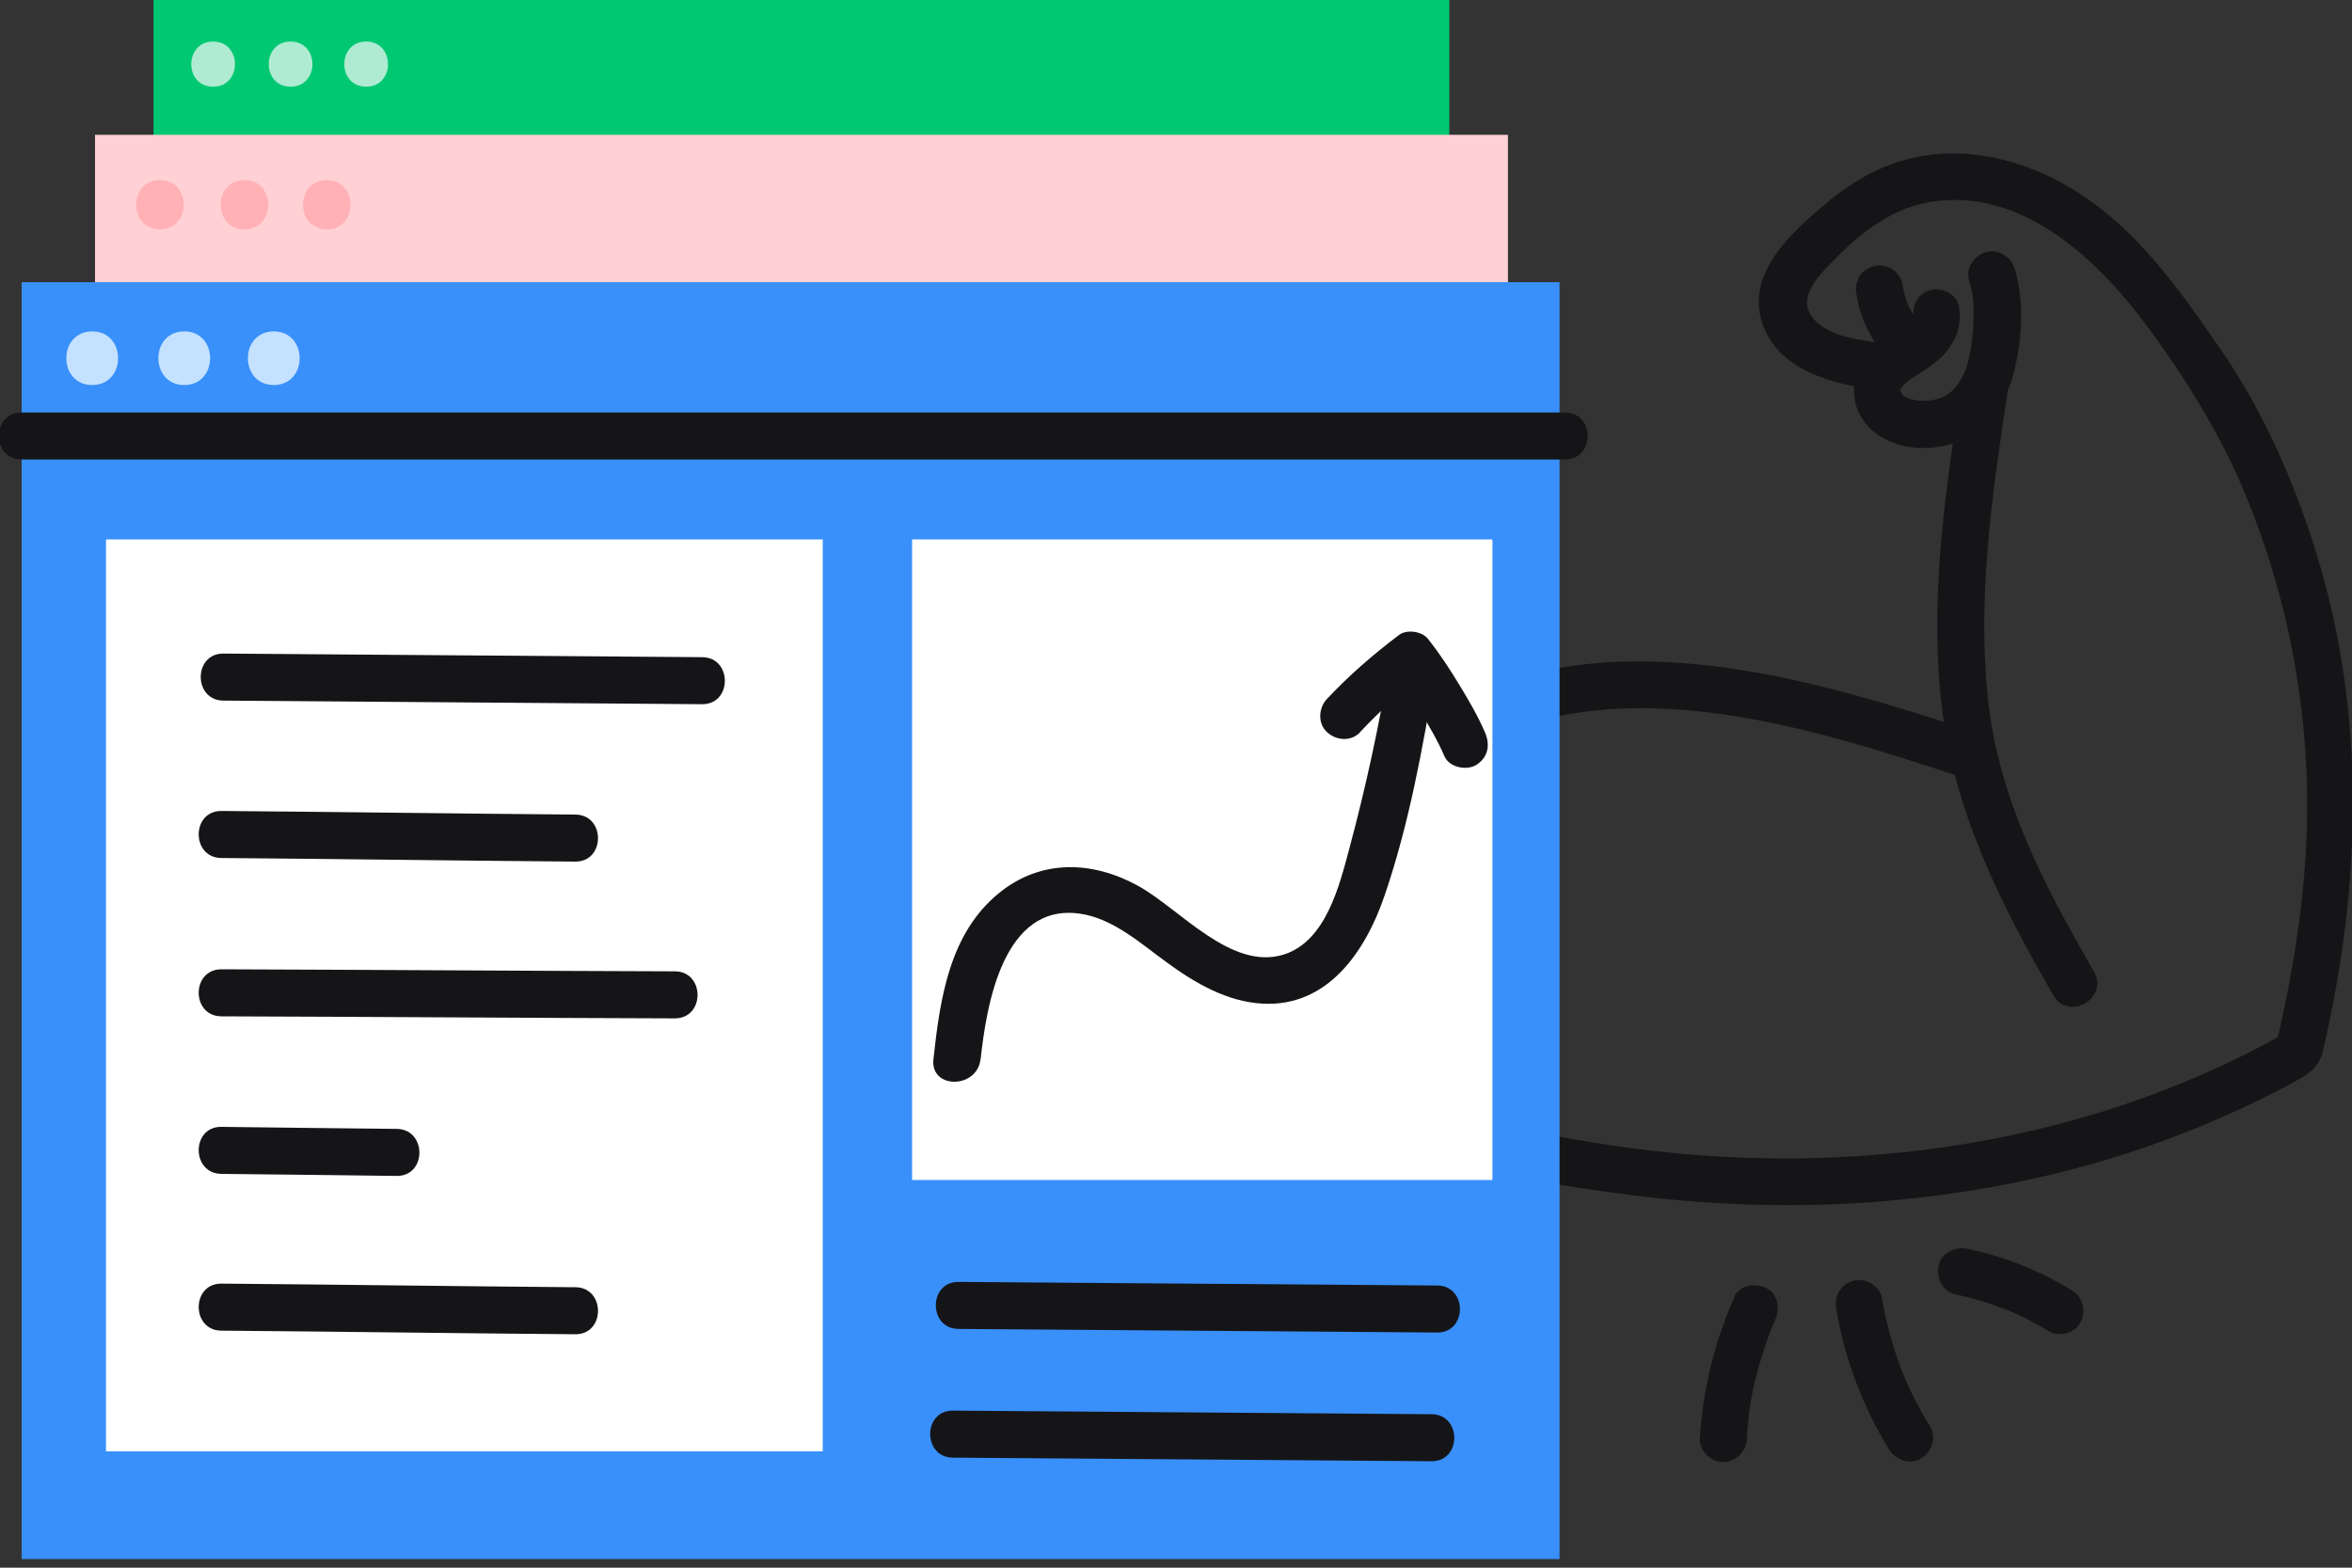
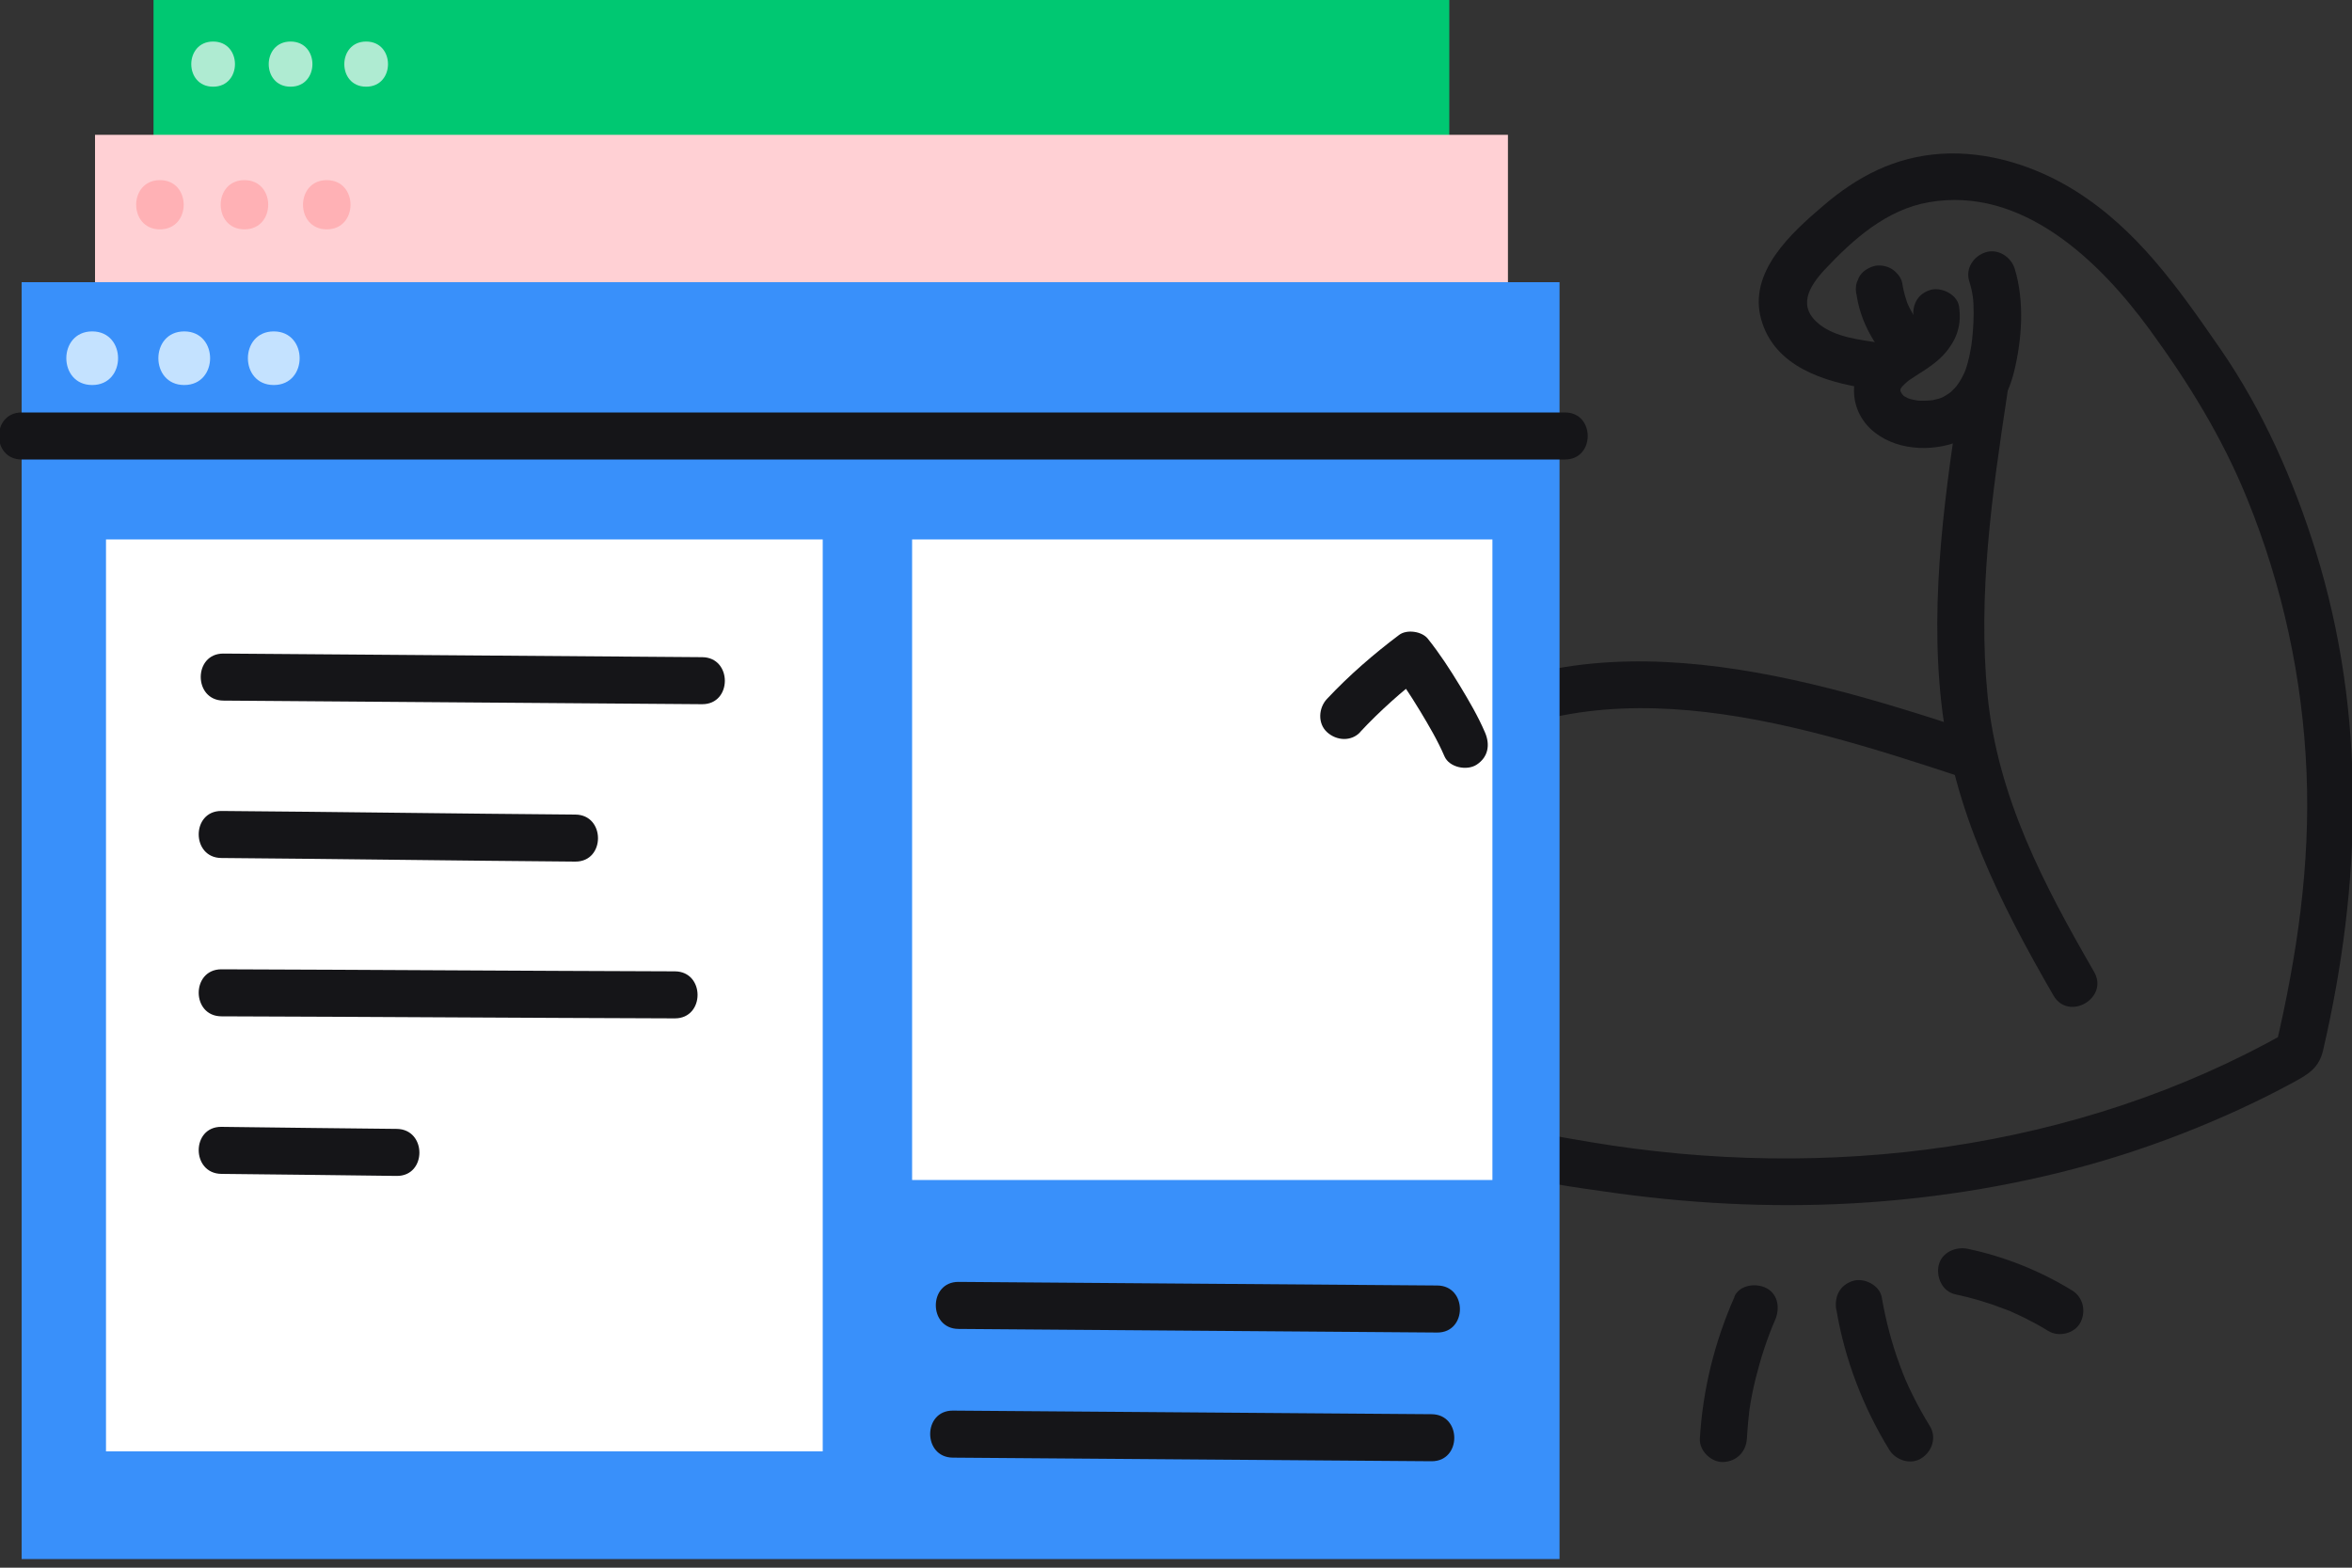
<svg xmlns="http://www.w3.org/2000/svg" id="Layer_1" viewBox="0 0 150 100">
  <rect x="0" y="0" width="150" height="100" fill="#333333" stroke="none" />
  <defs>
    <style>.cls-1{fill:#ffb1b5;}.cls-2{fill:#afebd2;}.cls-3{fill:#c4e2ff;}.cls-4{fill:#ffd0d4;}.cls-5{fill:#fff;}.cls-6{fill:#00c872;}.cls-7{fill:#3990fa;}.cls-8{fill:#151518;}</style>
  </defs>
  <path class="cls-8" d="M125.59,17.94c.24.78.28,1.22.28,2.04,0,.67-.07,1.6-.15,2.08-.06.37-.13.73-.23,1.09-.11.39-.16.54-.32.85-.08.15-.16.29-.25.43-.04.06-.25.33-.1.15-.11.13-.22.25-.34.36-.05.05-.1.1-.16.14.11-.1.06-.04-.03.02-.14.09-.28.18-.42.25s-.02,0,.01,0c-.08.03-.16.05-.23.08-.06.02-.53.12-.33.09-.19.03-.38.03-.57.04s-.37,0-.55-.02c.21.02-.16-.03-.22-.05-.1-.02-.2-.05-.3-.09.03.01.16.08,0,0-.07-.04-.14-.07-.21-.11-.1-.06-.13-.12-.03-.02-.07-.06-.13-.13-.19-.2.02.02.11.17.03.02-.03-.06-.07-.12-.1-.18.04.08.01.14.03.04.04-.22-.03.23-.01,0,0-.07,0-.14,0-.2,0,.02-.03.25,0,.08.04-.19-.12.16,0,0,.02-.03.15-.27.06-.12-.09.14.03-.03.05-.05.09-.1.19-.19.29-.28.03-.03.22-.18.02-.03.06-.04.11-.08.17-.12.13-.09.27-.18.41-.27.69-.44,1.4-.88,1.92-1.52.72-.88.98-1.77.82-2.89-.11-.78-1.15-1.27-1.85-1.05-.86.28-1.16,1.01-1.05,1.85,0,.01-.05-.26,0-.26,0,0-.07.28-.07.25.11-.33-.22.27-.03.04-.1.13-.23.25-.35.36-.02.02-.25.22-.13.12.12-.09-.17.12-.2.14-.68.46-1.41.85-1.98,1.44-1.47,1.5-1.39,3.85.3,5.16,1.59,1.23,3.99,1.23,5.75.38,1.66-.8,2.7-2.55,3.12-4.28.51-2.06.67-4.51.04-6.56-.23-.75-1.06-1.3-1.85-1.05s-1.3,1.04-1.05,1.85h0Z" />
  <path class="cls-8" d="M122.49,20.75c-.09-.1-.17-.2-.25-.3l.23.3c-.34-.45-.62-.94-.85-1.45l.15.36c-.22-.52-.37-1.06-.46-1.62-.05-.35-.4-.73-.69-.9-.32-.19-.8-.27-1.16-.15s-.71.34-.9.69l-.15.36c-.07.27-.07.53,0,.8.23,1.51.95,2.89,1.94,4.04.24.28.71.44,1.06.44s.81-.16,1.06-.44.46-.66.44-1.06-.17-.75-.44-1.06h0Z" />
  <path class="cls-8" d="M125.12,24.36c-1.02,6.75-2.07,13.64-1.31,20.47s3.73,12.75,7.15,18.67c.97,1.67,3.56.16,2.59-1.51-3.21-5.56-6.14-11.12-6.79-17.61-.64-6.43.29-12.88,1.25-19.22.29-1.89-2.61-2.7-2.89-.8h0Z" />
  <path class="cls-8" d="M125.62,46.59c-11.43-3.77-25.29-7.72-36,.15-1.54,1.13-.04,3.74,1.51,2.59,10.05-7.39,23-3.37,33.69.15,1.84.61,2.63-2.29.8-2.89h0Z" />
  <path class="cls-8" d="M119.87,21.87c-1.27-.2-2.76-.35-3.81-1.16-1.45-1.13-.72-2.4.31-3.51,1.82-1.94,3.94-3.83,6.64-4.3,5.96-1.04,10.88,3.74,14.09,8.13,2.48,3.4,4.63,6.88,6.22,10.8,2.25,5.53,3.53,11.45,3.78,17.42s-.61,11.72-1.96,17.5l.69-.9c-13.37,7.57-29.37,9.53-44.41,7-4.28-.72-8.92-1.54-12.71-3.76-1.67-.98-3.18,1.61-1.51,2.59,4.72,2.76,10.59,3.71,15.95,4.44s10.73.95,16.1.57,10.92-1.37,16.15-3.04c2.53-.81,5.02-1.78,7.43-2.89,1.15-.53,2.29-1.1,3.4-1.7,1.01-.55,1.67-.94,1.93-2.08,2.45-10.55,2.77-21.38-.47-31.81-1.42-4.55-3.38-9-6.09-12.92s-5.31-7.62-9.28-10.1c-2.5-1.56-5.55-2.53-8.52-2.34s-5.36,1.46-7.53,3.32c-2.05,1.75-4.79,4.23-3.95,7.24s3.99,3.98,6.74,4.41c1.89.3,2.7-2.59.8-2.89h0Z" />
  <rect class="cls-6" x="9.79" width="82.64" height="68.63" />
  <path class="cls-2" d="M23.35,2.65c-1.85,0-1.86,2.88,0,2.88s1.86-2.88,0-2.88Z" />
  <path class="cls-2" d="M18.53,2.65c-1.85,0-1.86,2.88,0,2.88s1.86-2.88,0-2.88Z" />
  <path class="cls-2" d="M13.59,2.65c-1.85,0-1.86,2.88,0,2.88s1.86-2.88,0-2.88Z" />
  <rect class="cls-4" x="6.06" y="8.6" width="90.11" height="74.83" />
  <path class="cls-1" d="M20.84,11.49c-2.02,0-2.02,3.14,0,3.14s2.02-3.14,0-3.14Z" />
  <path class="cls-1" d="M15.59,11.49c-2.02,0-2.02,3.14,0,3.14s2.02-3.14,0-3.14Z" />
  <path class="cls-1" d="M10.2,11.49c-2.02,0-2.02,3.14,0,3.14s2.02-3.14,0-3.14Z" />
  <rect class="cls-7" x="1.38" y="18" width="98.08" height="81.45" />
  <path class="cls-8" d="M1.38,29.31h98.43c1.93,0,1.93-3,0-3H1.38c-1.93,0-1.93,3,0,3h0Z" />
  <path class="cls-3" d="M17.46,21.14c-2.2,0-2.2,3.42,0,3.42s2.2-3.42,0-3.42Z" />
  <path class="cls-3" d="M11.75,21.14c-2.2,0-2.2,3.42,0,3.42s2.2-3.42,0-3.42Z" />
  <path class="cls-3" d="M5.88,21.14c-2.2,0-2.2,3.42,0,3.42s2.2-3.42,0-3.42Z" />
  <rect class="cls-5" x="6.76" y="34.41" width="45.71" height="58.17" />
  <rect class="cls-5" x="58.17" y="34.41" width="37.01" height="40.86" />
  <path class="cls-8" d="M61.13,84.77c10.18.08,20.36.15,30.53.23,1.93.01,1.93-2.99,0-3-10.18-.08-20.36-.15-30.53-.23-1.93-.01-1.93,2.99,0,3h0Z" />
  <path class="cls-8" d="M60.77,92.98c10.18.08,20.36.15,30.53.23,1.93.01,1.93-2.99,0-3-10.18-.08-20.36-.15-30.53-.23-1.93-.01-1.93,2.99,0,3h0Z" />
  <path class="cls-8" d="M14.25,44.69c10.18.08,20.36.15,30.53.23,1.93.01,1.93-2.99,0-3-10.18-.08-20.36-.15-30.53-.23-1.93-.01-1.93,2.99,0,3h0Z" />
-   <path class="cls-8" d="M14.12,54.73c7.52.06,15.04.17,22.57.23,1.93.01,1.93-2.99,0-3-7.52-.06-15.04-.17-22.57-.23-1.93-.01-1.93,2.99,0,3h0Z" />
-   <path class="cls-8" d="M14.12,84.88c7.52.06,15.04.17,22.57.23,1.93.01,1.93-2.99,0-3-7.52-.06-15.04-.17-22.57-.23-1.93-.01-1.93,2.99,0,3h0Z" />
+   <path class="cls-8" d="M14.12,54.73c7.52.06,15.04.17,22.57.23,1.93.01,1.93-2.99,0-3-7.52-.06-15.04-.17-22.57-.23-1.93-.01-1.93,2.99,0,3h0" />
  <path class="cls-8" d="M14.12,74.88c3.73.03,7.45.09,11.18.13,1.93.02,1.93-2.98,0-3-3.73-.03-7.45-.09-11.18-.13-1.93-.02-1.93,2.98,0,3h0Z" />
  <path class="cls-8" d="M14.12,64.83c9.64.03,19.28.1,28.92.13,1.93,0,1.93-2.99,0-3-9.64-.03-19.28-.1-28.92-.13-1.93,0-1.93,2.99,0,3h0Z" />
-   <path class="cls-8" d="M62.54,67.57c.37-3.43,1.43-9.99,6.33-9.29,2.12.3,3.9,1.92,5.57,3.13,1.78,1.3,3.82,2.49,6.08,2.61,4.16.23,6.56-3.34,7.76-6.83,1.57-4.55,2.45-9.45,3.25-14.19.32-1.89-2.57-2.7-2.89-.8-.67,4-1.52,7.96-2.57,11.87-.64,2.39-1.49,5.94-4.17,6.81-3.37,1.08-6.66-2.91-9.31-4.37-2.92-1.61-6.2-1.72-8.87.45-3.19,2.59-3.77,6.78-4.19,10.61-.21,1.92,2.79,1.9,3,0h0Z" />
  <path class="cls-8" d="M86.73,46.71c.64-.69,1.31-1.34,2.01-1.97.33-.3.67-.59,1.01-.87.18-.15.36-.3.55-.44.07-.06.25-.2.09-.07.11-.09.22-.17.34-.26l-1.82-.23c.22.27-.18-.25.01,0,.07.09.13.18.2.27.15.21.3.43.45.65.35.52.68,1.04,1,1.57.56.93,1.12,1.88,1.55,2.88.31.72,1.43.94,2.05.54.75-.49.87-1.28.54-2.05-.44-1.03-1.02-2.02-1.6-2.98-.63-1.04-1.3-2.07-2.06-3.02-.38-.46-1.33-.6-1.82-.23-1.65,1.24-3.19,2.58-4.6,4.08-.54.57-.61,1.56,0,2.12s1.55.61,2.12,0h0Z" />
  <path class="cls-8" d="M110.62,82.72c-1.27,2.88-2.02,5.89-2.21,9.04-.05.78.72,1.53,1.5,1.5.85-.04,1.45-.66,1.5-1.5.02-.36.05-.71.08-1.07.02-.15.03-.3.05-.46.02-.18.03-.2,0-.06.01-.1.03-.2.04-.3.1-.66.23-1.31.39-1.95s.34-1.28.55-1.91c.11-.34.23-.67.36-1.01.05-.14.11-.28.17-.43.07-.17.08-.19.03-.07.04-.09.08-.19.12-.28.32-.72.23-1.64-.54-2.05-.65-.34-1.71-.23-2.05.54h0Z" />
  <path class="cls-8" d="M117.12,83.56c.53,3.15,1.7,6.2,3.37,8.92.41.67,1.36.98,2.05.54s.98-1.34.54-2.05c-.4-.64-.76-1.3-1.1-1.98-.38-.78-.52-1.1-.8-1.86-.53-1.42-.91-2.88-1.17-4.37-.13-.78-1.13-1.28-1.85-1.05-.84.27-1.19,1.01-1.05,1.85h0Z" />
  <path class="cls-8" d="M124.69,82.56c1.09.23,2.16.55,3.2.96.07.03.14.05.21.08.15.06.14.06-.05-.02.03-.01.27.12.31.13.27.12.54.25.81.38.5.25.99.52,1.46.81.67.41,1.68.17,2.05-.54s.18-1.62-.54-2.05c-2.04-1.25-4.31-2.16-6.65-2.65-.77-.16-1.66.23-1.85,1.05-.17.75.23,1.67,1.05,1.85h0Z" />
</svg>